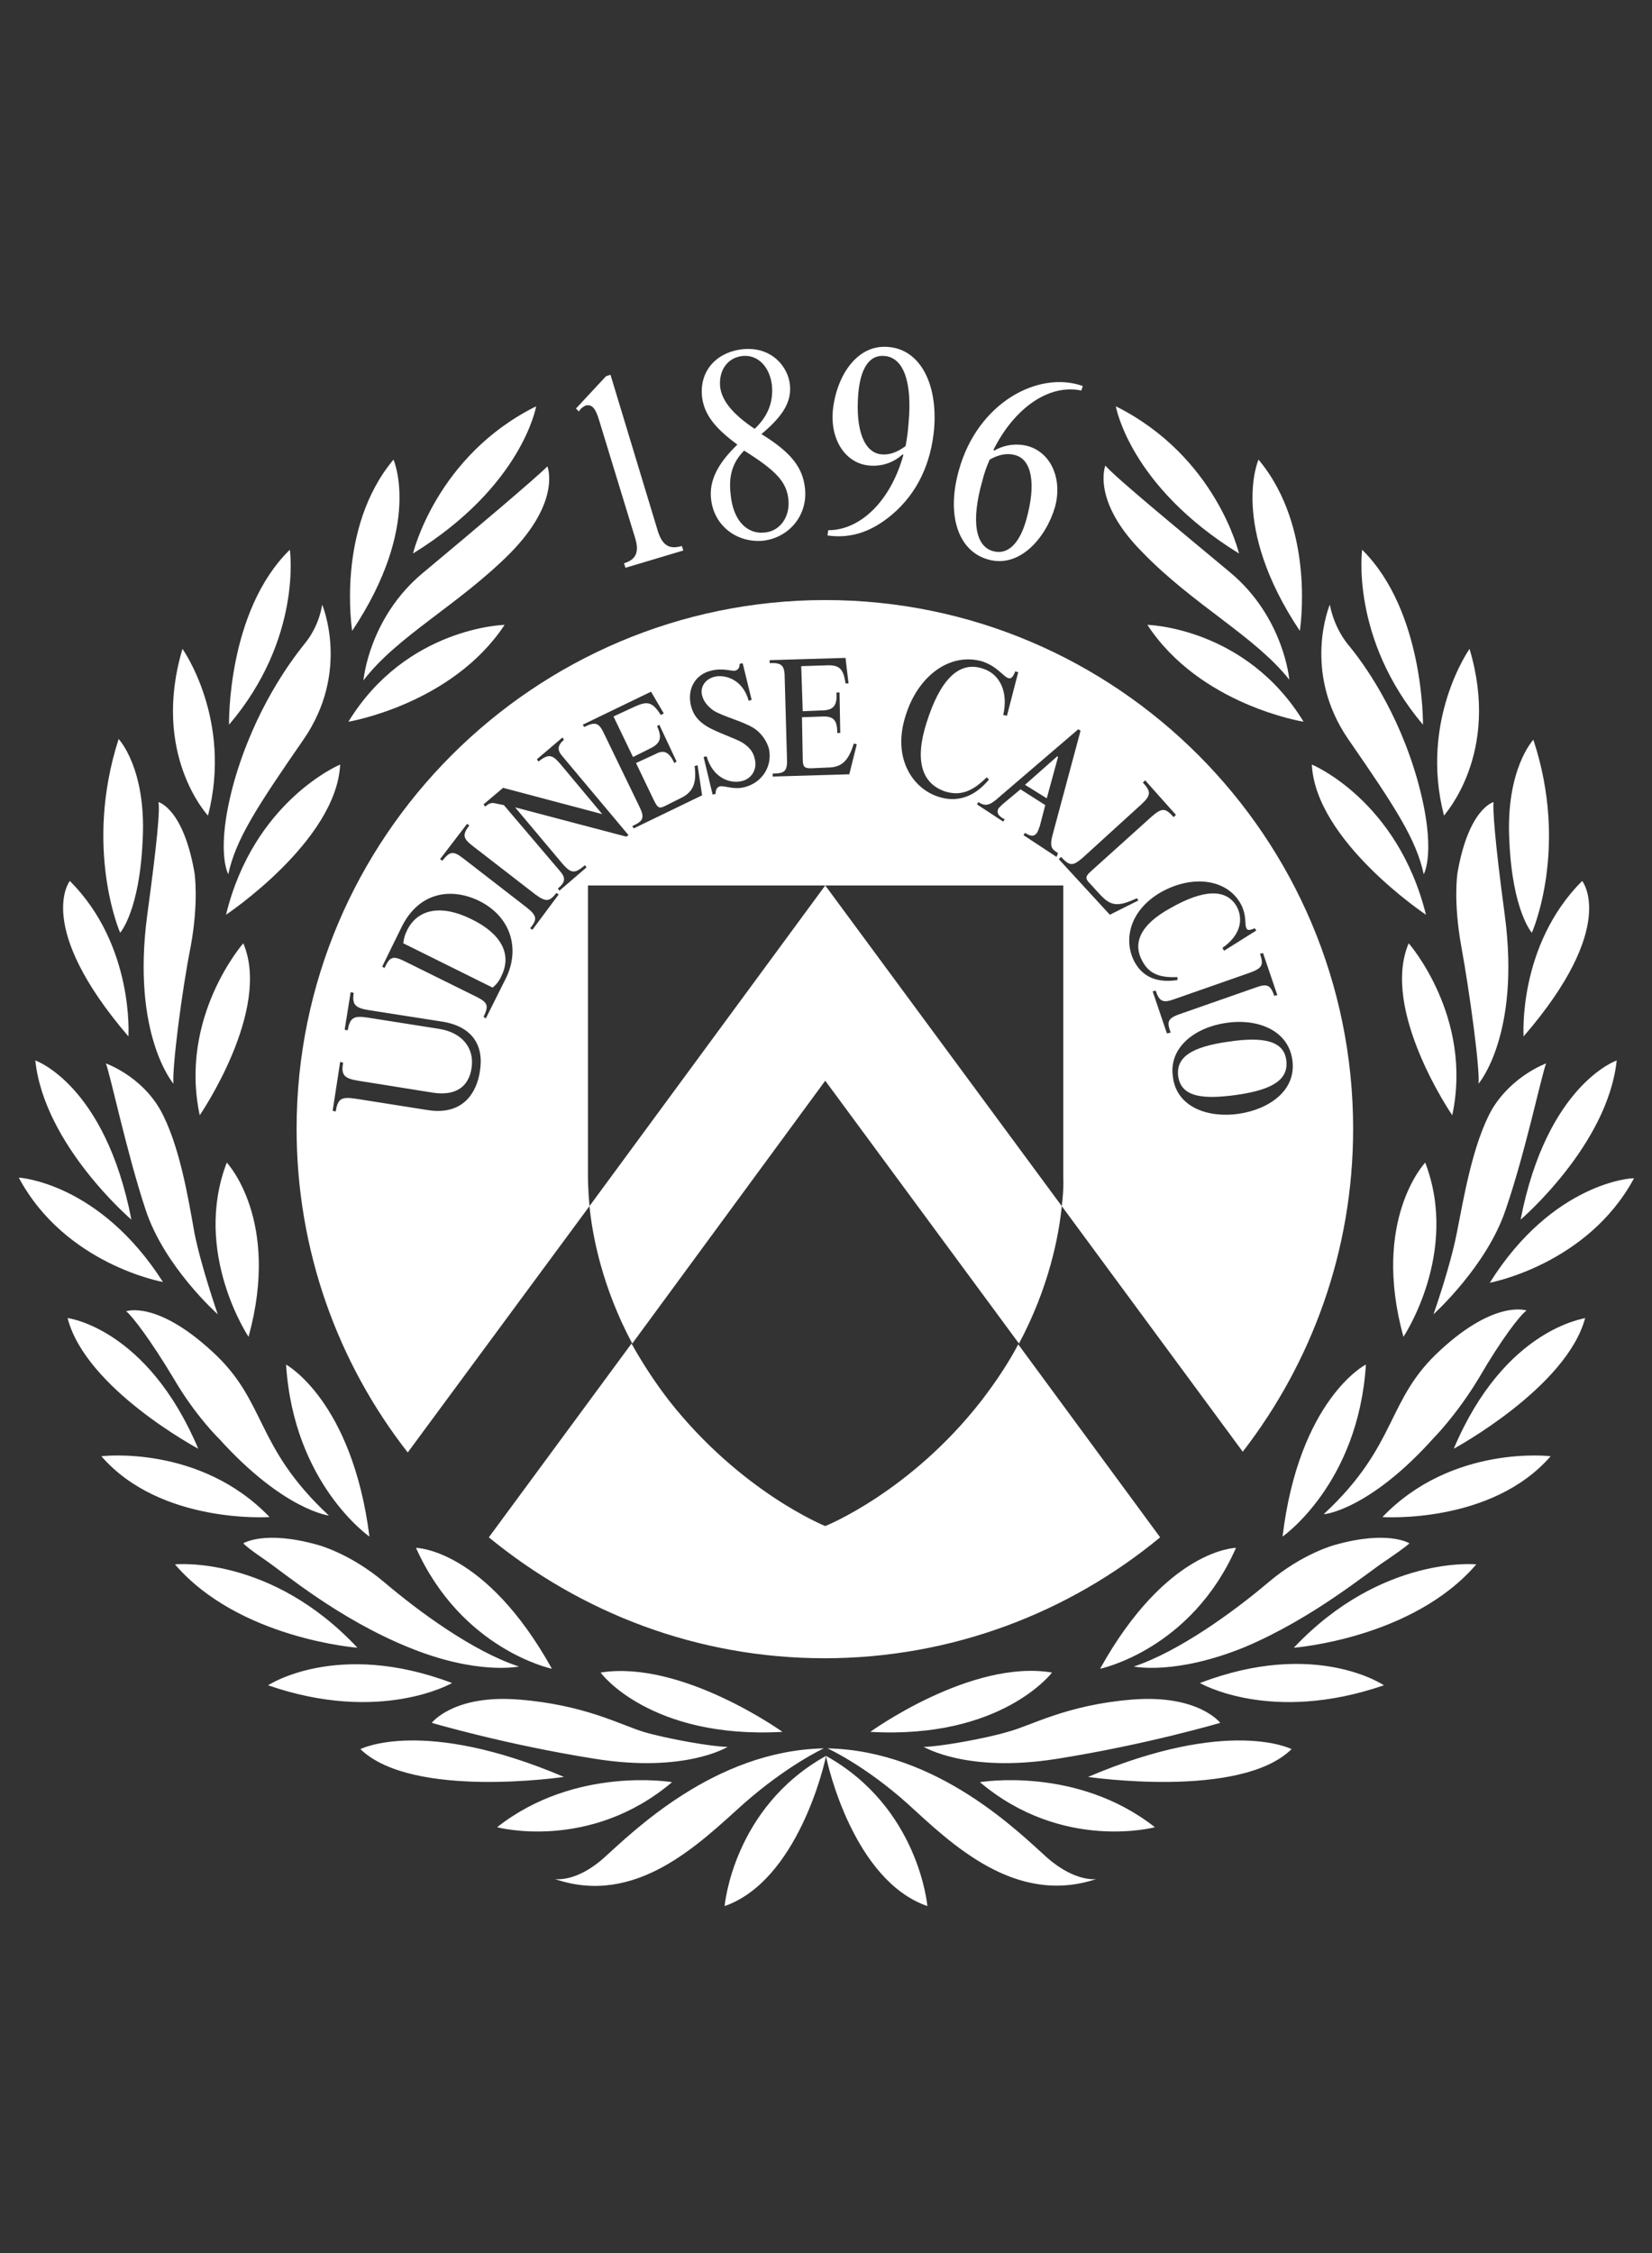
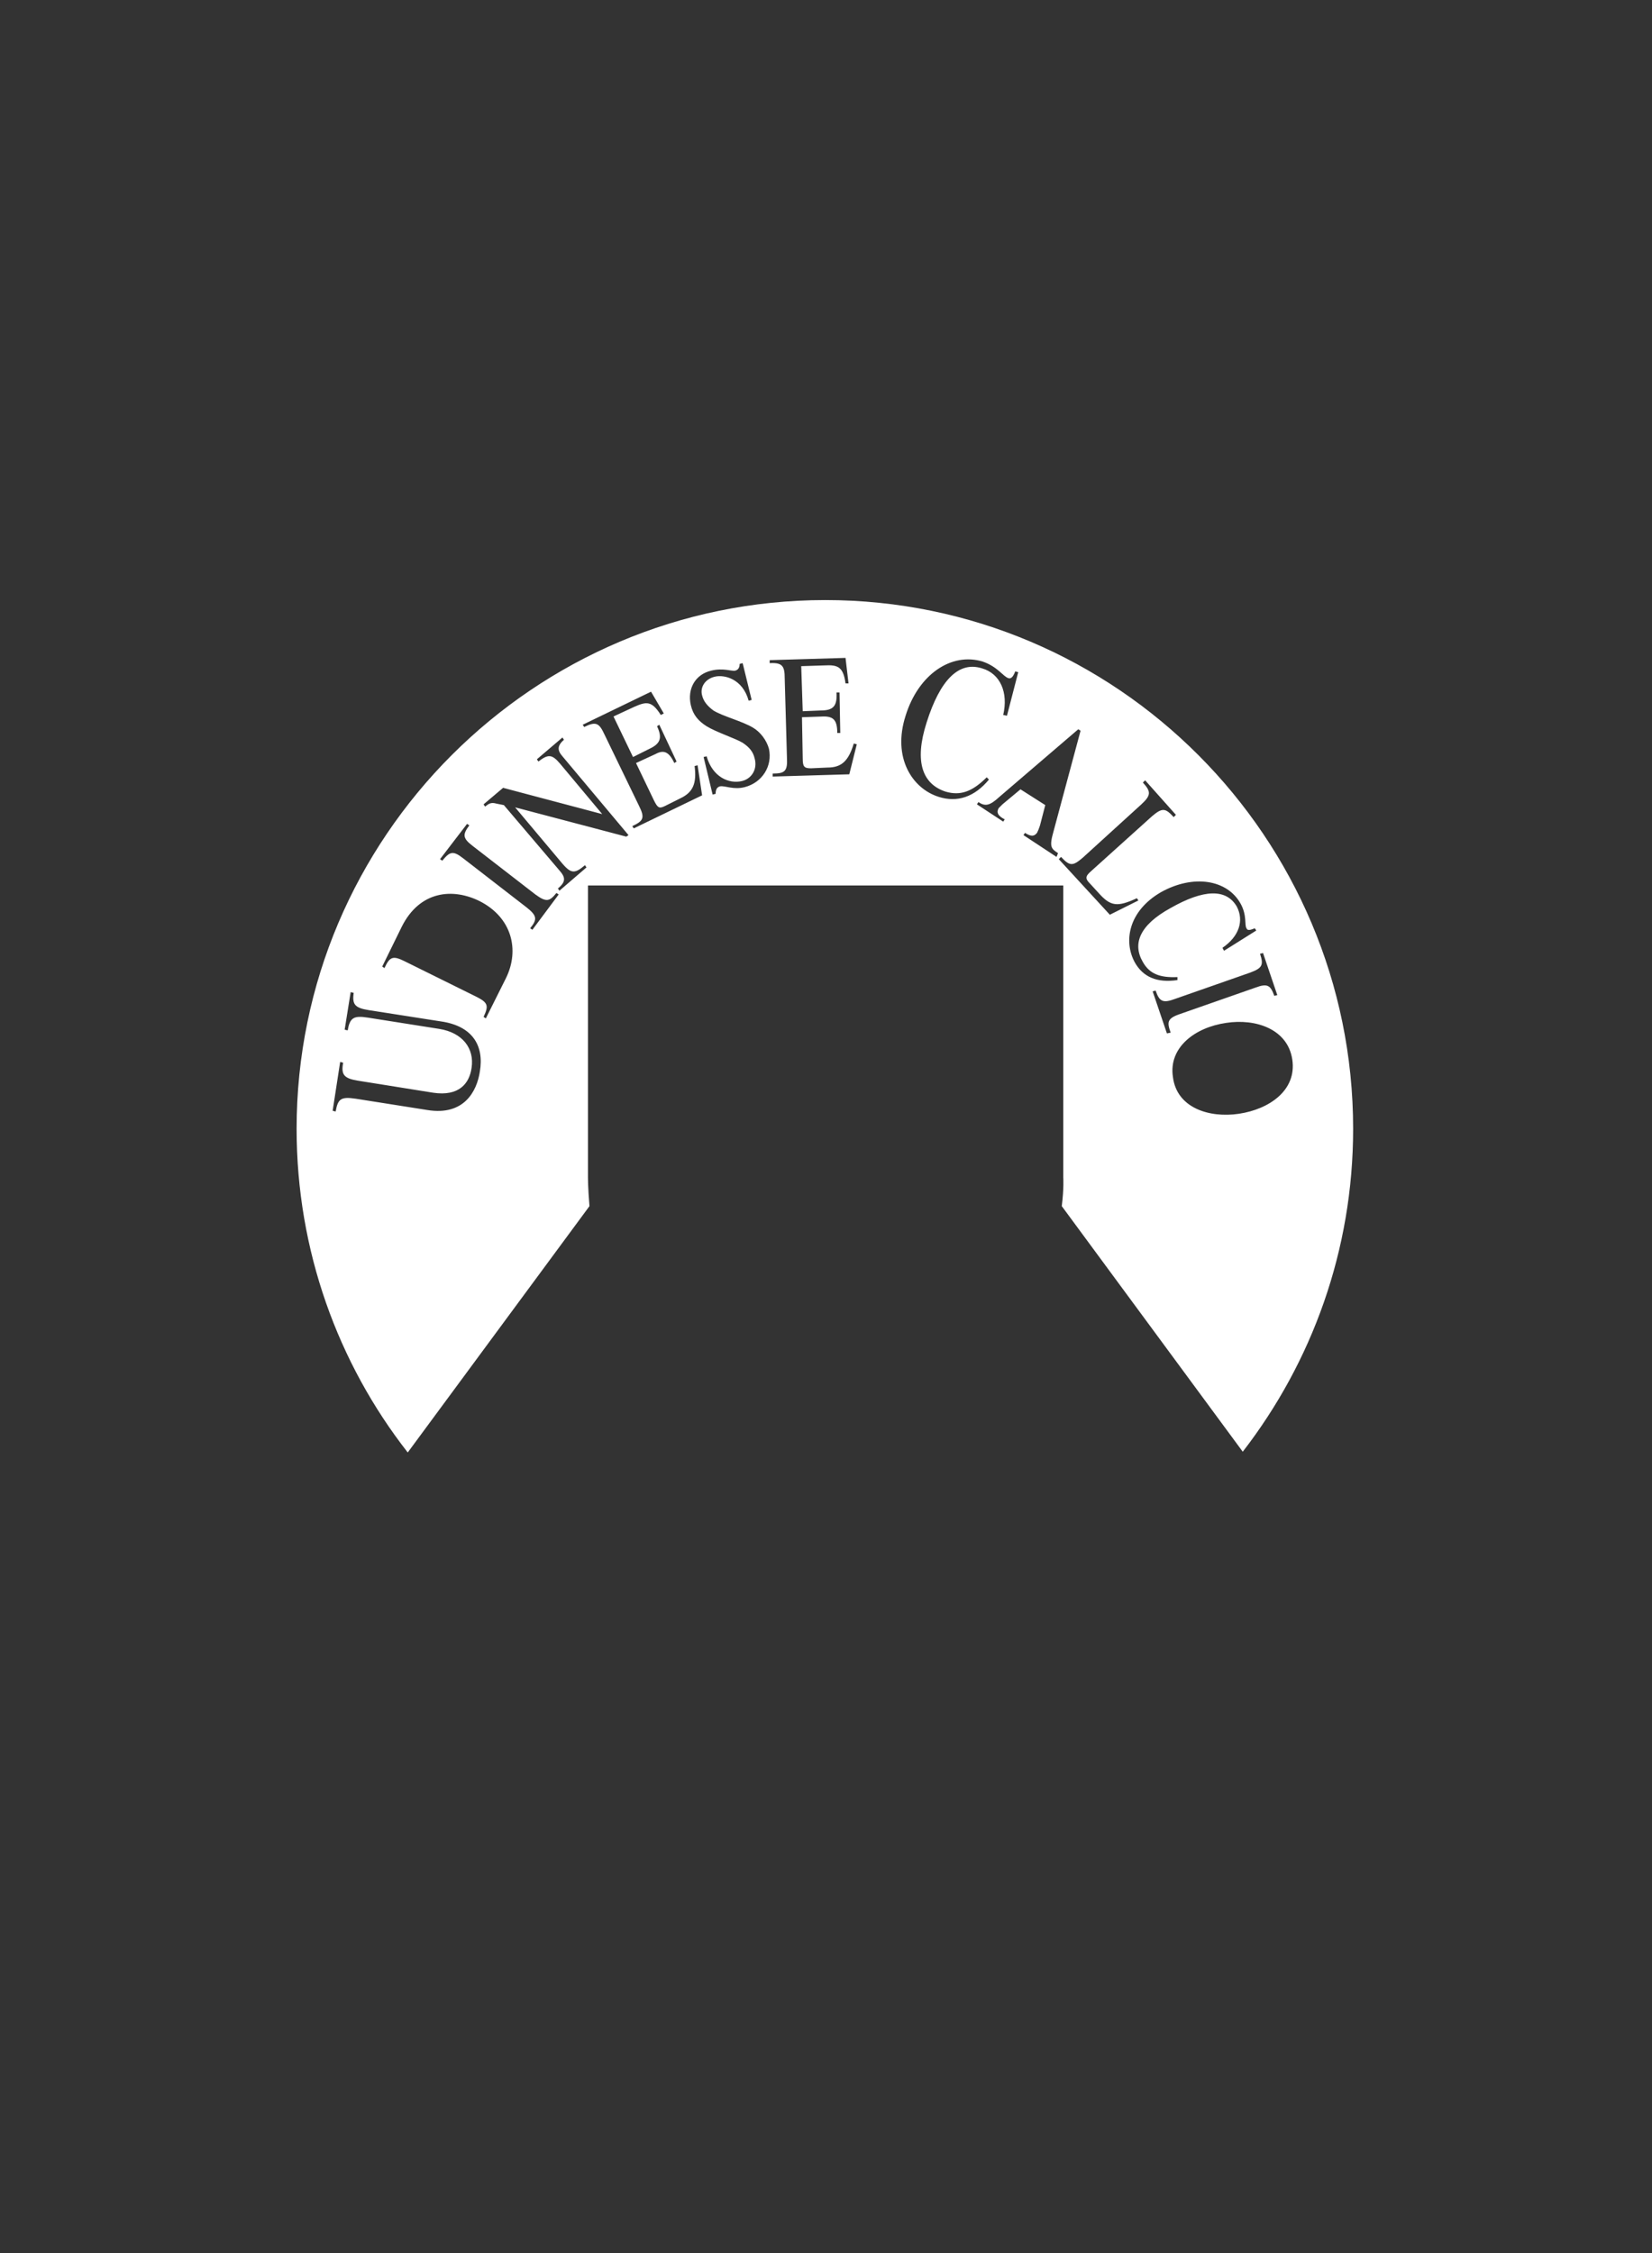
<svg xmlns="http://www.w3.org/2000/svg" version="1.0" viewBox="0 0 220 300">
  <rect x="0" y="0" width="220" height="300" fill="#333333" stroke="none" />
  <style>.st0{fill:#fff}</style>
  <g id="Livello_1">
-     <path class="st0" d="M62.8 122.4c-4-2-7.2-1.4-8.6 1.5-.3.6-.4 1-.5 1.7l11.9 5.9c.5-.4.9-.9 1.2-1.6 1.4-2.9-.1-5.6-4-7.5M163.6 138.7c-5 .7-7 2.1-6.7 4.6.4 2.8 3.3 3.1 7.7 2.5 5-.7 7-2.1 6.7-4.6-.3-2.6-3-3.2-7.7-2.5M140.8 100.7l-4.3 3.8 2.9 1.8 1.5-5.5z" />
    <path class="st0" d="M165 148.3c-4 .6-8.3-.8-8.8-4.9-.6-3.9 2.9-6.6 7.1-7.2 3.9-.6 8.2.8 8.8 4.9.6 4.1-3.1 6.6-7.1 7.2m-9.6-10.7l-1.9-5.6.4-.1c.5 1.5 1 1.7 2.6 1.1l10-3.5c1.6-.6 1.8-1 1.3-2.5l.4-.1 1.9 5.6-.4.1c-.5-1.4-.9-1.7-2.5-1.1l-10 3.5c-1.8.6-1.8 1.1-1.3 2.5l-.5.1zm-4.3-9.5c-1.5-2.8-.8-6.8 3.5-9.3 4.3-2.4 8.8-1.7 10.6 1.5.9 1.6.5 2.9.8 3.3.1.3.4.3 1.1 0l.2.3-4.3 2.7-.2-.4c2.2-1.5 2.9-3.6 1.9-5.5-1.4-2.4-4.4-2.3-8.8.2-4.2 2.3-5.1 4.8-3.7 7.2.9 1.6 2.3 2.1 4.6 2v.4c-2.7.4-4.6-.4-5.7-2.4M141 114.4l.3-.3c1.2 1.3 1.6 1.2 2.9.1l7.8-7.1c1.3-1.2 1.3-1.7.2-2.9l.3-.3 4.1 4.6-.3.3c-1.1-1.2-1.5-1.3-2.9-.1l-8.1 7.3c-.8.7-.8 1-.1 1.7l1.1 1.2c1.6 1.8 2.5 1.9 5.1.7l.2.3-3.8 1.9-6.8-7.4zm-.3-.3l-4.4-2.9.2-.3c.8.5 1.2.5 1.6 0 .1-.2.2-.4.4-1l.7-2.7-3.3-2.1-2.4 2-.5.5c-.3.5-.2 1 .8 1.5l-.2.3-3.5-2.3.2-.3c.9.6 1.5.5 2.8-.7l10.5-9 .3.2-3.6 13.4c-.6 2.1-.3 2.3.6 2.9l-.2.5zm-15.7-8c-3.5-1.1-6.2-5.2-4.4-10.8 1.7-5.5 6.1-8.5 10.3-7.2 2 .7 2.7 2 3.4 2.2.3.1.6-.1.9-.9l.4.1-1.5 5.8-.5-.1c.7-3-.4-5.5-2.8-6.2-3.1-1-5.6 1.5-7.4 7.2-1.7 5.3-.5 8.2 2.5 9.2 2 .6 3.6 0 5.5-1.9l.3.3c-1.9 2.3-4.2 3.1-6.7 2.3m-11.9-3l-10.2.3v-.4c1.6 0 2-.3 1.9-2.1l-.3-10.6c0-1.6-.3-2.1-2-2v-.4l10.1-.3.4 3.4h-.4c-.3-2.2-1-2.5-2.8-2.4l-3.1.1.2 6 2.4-.1c1.7 0 2.2-.6 2.1-2.4h.4l.1 5.4h-.4c0-1.7-.5-2.2-1.8-2.2l-2.9.1.1 5.5c0 1.1.2 1.3 1.1 1.3l2.2-.1c1.9 0 2.8-.9 3.5-3.2l.4.1-1 4zm-13.9 1.7c-1.5.4-2.6-.2-3.3-.1-.4.1-.6.4-.6 1l-.4.1-1.2-5 .4-.1c.8 2.8 3 3.7 4.7 3.3 1.3-.3 2.1-1.6 1.7-3-.2-.9-.7-1.5-1.6-2.1-1-.6-3.5-1.4-4.8-2.2-1.1-.7-1.8-1.5-2.1-2.8-.5-2.2.6-4.1 2.7-4.6 1.6-.4 2.7.1 3.2 0 .4-.1.6-.4.6-.9l.4-.1 1.2 4.9-.4.1c-.8-2.9-3.2-3.5-4.5-3.2-1.3.3-2 1.4-1.7 2.5.2.8.7 1.4 1.5 2 1.3.8 3.8 1.4 5.3 2.3 1 .6 1.8 1.7 2.1 2.8.5 2.3-.9 4.5-3.2 5.1m-14.8 5.5l-.2-.3c1.5-.7 1.7-1.1.9-2.7l-4.6-9.5c-.7-1.5-1.1-1.8-2.7-1l-.2-.3 9.1-4.4 1.7 2.9-.4.2c-1.2-1.9-1.9-1.8-3.5-1.1l-2.8 1.3 2.6 5.4 2.2-1.1c1.5-.7 1.7-1.5 1-3l.3-.2 2.3 4.9-.3.2c-.7-1.5-1.4-1.8-2.5-1.2l-2.6 1.2 2.4 5c.5 1 .7 1.1 1.5.7l2-1c1.7-.8 2.2-2 1.9-4.3l.4-.1.6 4-9.1 4.4zm-1 1.1l-14.8-3.9 6.3 7.5c1.2 1.4 1.7 1.3 3 .2l.2.3-3.6 3.1-.2-.3c1.1-.9 1-1.5.2-2.4l-7.4-8.7-1-.2c-.7-.2-1 0-1.5.4l-.2-.3 2.6-2.2 13.2 3.5-5.6-6.7c-1.1-1.3-1.6-1.3-2.9-.3l-.2-.3 3.4-2.9.2.3c-.9.8-.9 1.4-.2 2.2l8.8 10.5-.3.2zm-12.5 12.4l-.3-.2c1-1.2.9-1.7-.5-2.8l-8.4-6.5c-1.4-1.1-1.8-.9-2.8.3l-.3-.2 3.6-4.7.3.2c-.9 1.2-.9 1.7.4 2.7l8.4 6.5c1.5 1.1 1.9.9 2.8-.2l.3.2-3.5 4.7zm-3.5 6.4l-2.7 5.4-.3-.2c.7-1.5.6-1.9-1-2.7l-9.5-4.7c-1.6-.8-2-.6-2.7.9l-.3-.2 2.6-5.3c2.4-4.8 6.8-5.2 10.4-3.4 4.3 2.2 5.3 6.5 3.5 10.2m-3.5 12.5c-.4 2.6-2.1 5.9-7 5.1l-9.5-1.5c-2-.3-2.4 0-2.7 1.7l-.4-.1 1-6.5.4.1c-.3 1.6.1 2.1 2 2.4l10 1.6c3.4.5 4.8-1.2 5.1-3.3.4-2.6-1.2-4.7-4.3-5.2l-9.5-1.5c-1.9-.3-2.4 0-2.7 1.7l-.4-.1.8-5 .4.1c-.2 1.5.1 2 2 2.3l9.6 1.5c4.2.6 5.8 3.2 5.2 6.7m46-62.8c-38.8 0-70.4 31.6-70.4 70.4 0 16.2 5.5 31.2 14.8 43.1l24.2-32.8c-.2-2.4-.2-3.8-.2-3.8v-38.9h63.3v38.9s.1 1.4-.2 3.8l24.1 32.7c9.2-11.9 14.7-26.8 14.7-43 0-38.8-31.5-70.4-70.3-70.4" />
-     <path class="st0" d="M130.7 186.5c-9.5 12.2-20.8 16.7-20.8 16.7s-11.2-4.5-20.8-16.7c-2-2.6-3.6-5.1-5-7.6l-19 25.8c12.2 10 27.7 16.1 44.7 16.1 17 0 32.6-6.1 44.7-16.1L135.6 179c-1.2 2.3-2.9 4.9-4.9 7.5M78.5 160.6l31.4-42.7 31.5 42.7c-.4 4-1.7 10.8-5.7 18.3l-25.8-35-25.7 35c-4-7.5-5.3-14.3-5.7-18.3M24.3 86.4c-4.2 14.1 3.4 22.2 3.4 22.2 3.3-12.8-3.4-22.2-3.4-22.2m16.1 12.1c6.3-9.1 2.5-18 2.5-18s-.3 2.8-2.4 5.3c-2 2.5-6.6 8.8-9.3 18.2-2.6 9.3-.8 12.4-.8 12.4 1-4.6 3.7-8.8 10-17.9m-1.8-25.3c-8.4 8.2-8.1 23.3-8.1 23.3 9.8-11.5 8.1-23.3 8.1-23.3M25.4 126c1.1-6 .5-9.8.5-9.8-1.5-8.6-4.8-9.4-4.8-9.4.2 1-.1 4.8-1.5 15.1-2.1 15.9 3.5 22.4 3.5 22.4-.2-2 1.1-12.3 2.3-18.3m-7.9 36.4c-3.5-18-12.8-21.2-12.8-21.2 1.2 11.3 12.8 21.2 12.8 21.2m1.5-50.6c.5-9.5-3.2-13.4-3.2-13.4-4.7 14.6.2 25.8.2 25.8s2.6-2.9 3-12.4m-16.5 45c6.2 11.6 19.2 13.9 19.2 13.9-8.5-13.3-19.2-13.9-19.2-13.9m27.6-35s14.7-9.8 15.2-20c0 0-11.5 4.8-15.2 20M78 54c.8-.2 1.3.3 1.8 2l4.8 15.7c.5 1.7.2 2.8-1.5 3.3l.2.6 7.7-2.3-.2-.6c-1.7.5-2.6-.1-3.2-2l-6.3-20.8-.6.2-4 4.3.4.4c.1-.3.6-.7.9-.8m26.2 176.6S90.8 221 80 222.7c-.1 0 6.6 8.9 24.2 7.9m-46.7-1.2s9.8 2.9 21.8 4.8 17.6-1.6 17.6-1.6c-2 0-8.2-1.1-11.2-2-3-.9-7.8-3.6-16.6-4.3-8.7-.7-11.6 3.1-11.6 3.1m9.7-146.2s-13.1.3-20.8 12.9c0 0 13.8-2.3 20.8-12.9m-14.8-22C44.7 70.4 46.9 84 46.9 84c9.4-14.1 5.5-22.8 5.5-22.8m3 144.9c6.1 13.6 18.1 16.1 18.1 16.1-8.9-16-18.1-16.1-18.1-16.1m16-152C58.1 60.7 55 73.7 55 73.7c14.6-9 16.4-19.6 16.4-19.6m-3.5 19.6c6.9-7 5-11.6 5-11.6-1.6 1.6-9.4 8.2-16.6 14.2-7.2 6-7.9 14.3-7.9 14.3 4.5-5.9 12.6-10 19.5-16.9m-7.7 150.4c-15.3-5.8-24.5.3-24.5.3 15 5.2 24.5-.3 24.5-.3m112.1-4.7s15.8-1.2 24.3-11.1c.1 0-12.6-1.3-24.3 11.1m-41.8 17.9c11 9.3 23.3 6 23.3 6-10.4-8.2-23.3-6-23.3-6m14.4-.7s20.3 3 27.1-3.7c0 0-8.3-4.3-27.1 3.7m14.9-12.5s9.4 5.5 24.5.3c0 0-9.1-6.2-24.5-.3m38.6-53.3s13-2.4 19.2-13.9c-.1-.1-10.8.5-19.2 13.9M184.1 202s14.5 1 22.4-8.1c0 0-13.1-1.6-22.4 8.1m9.5-9.1s15-8.1 17.5-17.4c0 .1-10.7 1.3-17.5 17.4m-54.1 54.5c-3.7-3.3-14.6-14.3-29.3-14.6 0 0 4.9 2.2 10.7 7.4 5.8 5.3 14.3 13.6 25.1 10 .1 0-2.7.5-6.5-2.8M23.3 208.3c8.5 9.9 24.3 11.1 24.3 11.1C36 207 23.3 208.3 23.3 208.3m12-.6c2.5 1.7 9.7 7.8 19 11.6 9.2 3.8 14.8 2.6 14.8 2.6-6.1-2-13.3-7.3-17.9-11.2-4.6-3.9-8.9-5-8.9-5-7.1-2-9.9-.2-9.9-.2s.4.5 2.9 2.2m-8.9-14.8C19.6 176.8 9 175.5 9 175.5c2.4 9.4 17.4 17.4 17.4 17.4m9.5 9.1c-9.3-9.7-22.4-8.1-22.4-8.1 7.9 9.1 22.4 8.1 22.4 8.1m74.1 31.8c-12.4 6.9-13.5 20-13.5 20 9.7-3.4 13.3-18.8 13.5-20 .2 1.2 3.7 16.6 13.5 20 0 0-1.1-13.1-13.5-20m-.3-1c-14.6.3-25.5 11.2-29.3 14.6-3.7 3.3-6.5 2.8-6.5 2.8 10.8 3.7 19.2-4.7 25.1-10 5.9-5.2 10.7-7.4 10.7-7.4m-61.7.1c6.9 6.7 27.1 3.7 27.1 3.7-18.8-8-27.1-3.7-27.1-3.7m18.2 10.4s12.3 3.3 23.3-6c0 0-12.9-2.2-23.3 6m-56.9-126s-4.8 6 7.8 20.7c0 0 .8-12.1-7.8-20.7m194.7 6.9s5-11.2.2-25.7c0 0-3.7 3.9-3.2 13.4.4 9.4 3 12.3 3 12.3m11.3 17s-9.3 3.2-12.8 21.2c0 0 11.6-9.9 12.8-21.2m-12.4-3.2c12.7-14.7 7.8-20.7 7.8-20.7-8.6 8.6-7.8 20.7-7.8 20.7m-8.3-12c1.1 6 2.5 16.3 2.3 18.3 0 0 5.6-6.5 3.5-22.4-1.4-10.4-1.6-14.2-1.5-15.1 0 0-3.3.8-4.8 9.4 0 0-.6 3.7.5 9.8m-5-9.6s1.8-3-.8-12.4c-2.6-9.3-7.2-15.7-9.3-18.2-2-2.5-2.4-5.3-2.4-5.3s-3.8 8.9 2.5 18 9 13.3 10 17.9m6.1-30s-6.7 9.5-3.4 22.2c0-.1 7.6-8.2 3.4-22.2m-14.3-13.2s-1.6 11.8 8.1 23.3c0 0 .2-15.1-8.1-23.3m8.5 48.6c-3.8-15.3-15.2-20-15.2-20 .5 10.2 15.2 20 15.2 20m-49.8 100.9c-10.8-1.8-24.2 7.9-24.2 7.9 17.5 1 24.2-7.9 24.2-7.9m.6 11.5c12-1.9 21.8-4.8 21.8-4.8s-2.9-3.8-11.7-3.1c-8.8.7-13.5 3.5-16.6 4.3-3 .9-9.2 2-11.2 2 .1 0 5.7 3.5 17.7 1.6m44-26.5c2.5-1.7 3-2.2 3-2.2s-2.8-1.8-9.9.2c0 0-4.3 1.1-8.9 5-4.6 3.9-11.9 9.2-17.9 11.2 0 0 5.5 1.2 14.8-2.6 9.2-3.9 16.4-10 18.9-11.6m6.2-16.2s3.1-3.1 6.1-8.1c2.9-5 5.5-8.4 6.3-8.9 0 0-4.1-1.5-11.4 5.2-7.4 6.7-5.6 12.6-15.6 21.9-.1.1 6-.5 14.6-10.1m-3.3-65.9c-3.8 8.9 5.8 22.9 5.8 22.9 2.8-13.1-5.8-22.9-5.8-22.9m-16.8 79s10.1-7 11.1-22.9c-.1 0-8.9 4.7-11.1 22.9m16.1-26.6s7.5-11.2 2.9-23.2c0 0-7.2 7.6-2.9 23.2m19-36.4s-4.5 1.6-7.2 6.1c-2.6 4.6-3.8 12-4.7 16.5-.9 4.6-3.1 10.8-3.1 10.8s7.1-6.4 9.6-13.9c2.6-7.5 4.8-18 5.4-19.5m-88.5-81.1c-2.3-.2-3.5-3.2-3.1-8.1.3-3.4 1.5-5.2 3.5-5 2.5.2 3.7 3.4 3.2 8.9-.1 1.3-.2 2-.4 3.1-1.1.8-2.1 1.2-3.2 1.1m1.3 8.1c3.6-3 5.3-7.1 5.7-11.5.5-6.2-2-10.6-6.1-10.9-4.3-.4-7 4.1-7.4 8.6-.3 3.9 1.8 7 5 7.2 1.6.1 3.1-.4 4.3-1.5l.1.1c-1.7 6.1-5.7 10-10 10l-.1.7c3.5.5 6.2-.8 8.5-2.7M98.9 47.4c2-.2 3.6 1.4 3.9 3.9.2 2.2-.5 4.1-2.3 5.8-3.3-2.2-4.4-4-4.6-5.6-.2-2.2 1-3.9 3-4.1m6.1 19.2c.2 2.2-1.1 4.1-3.1 4.3-2.5.3-4.3-1.7-4.6-5.1-.3-2.5.3-4.3 1.8-5.8 4.3 2.7 5.7 4.2 5.9 6.6m-6.8-7.4c-2.6 2.5-3.8 4.8-3.5 7.3.4 3.5 3.4 5.8 6.9 5.5 3.5-.4 6-3.4 5.6-7-.3-2.8-1.9-4.8-5.8-7.2 3-2.5 4-4.4 3.8-6.5-.2-2.4-2.4-5.2-6.3-4.8-3.6.4-5.8 3-5.4 6.4.3 2.3 1.7 4.1 4.7 6.3m-71.6 89.3s9.6-14 5.8-22.9c0 0-8.6 9.8-5.8 22.9m6.5 29.5c4.3-15.6-2.9-23.2-2.9-23.2-4.6 12 2.9 23.2 2.9 23.2m16.1 26.6c-2.3-18.1-11.1-22.9-11.1-22.9 1 15.9 11.1 22.9 11.1 22.9m-32.4-30c.8.6 3.3 3.9 6.3 8.9 2.9 5 6.1 8.1 6.1 8.1 8.6 9.5 14.6 10.2 14.6 10.2-10-9.3-8.2-15.2-15.6-21.9-7.4-6.8-11.4-5.3-11.4-5.3m4.5-26.9c-2.6-4.5-7.2-6.1-7.2-6.1.6 1.5 2.8 12 5.3 19.5C21.9 168.7 29 175 29 175s-2.2-6.3-3.1-10.8c-.8-4.5-2-11.9-4.6-16.5m143.3 58.4s-9.2.1-18.1 16.1c0 0 12.1-2.5 18.1-16.1m7.1-115.6s-.7-8.3-7.9-14.3-15.1-12.5-16.6-14.2c0 0-1.9 4.7 5 11.6 6.8 7 14.9 11.1 19.5 16.9m-18.9-7.3c7 10.7 20.8 12.9 20.8 12.9-7.7-12.6-20.8-12.9-20.8-12.9m-22-19.1c.3-1.2.6-2 1-2.9 1.2-.7 2.4-.9 3.4-.6 2.2.6 2.8 3.8 1.5 8.5-.9 3.3-2.5 4.8-4.4 4.3-2.4-.6-3-4-1.5-9.3m.8 10.4c4.2 1.2 7.7-2.9 8.9-7 1-3.7-.5-7.2-3.6-8.1-1.5-.4-3.1-.2-4.5.6l-.1-.1c2.8-5.6 7.4-8.8 11.7-7.9l.2-.6c-5.9-2.1-14 2.2-16.5 11.2-1.7 6-.1 10.8 3.9 11.9m36-13.3s-3.9 8.7 5.5 22.8c0 0 2.2-13.6-5.5-22.8M165 73.7s-3-12.9-16.4-19.6c0 0 1.8 10.6 16.4 19.6" />
  </g>
</svg>